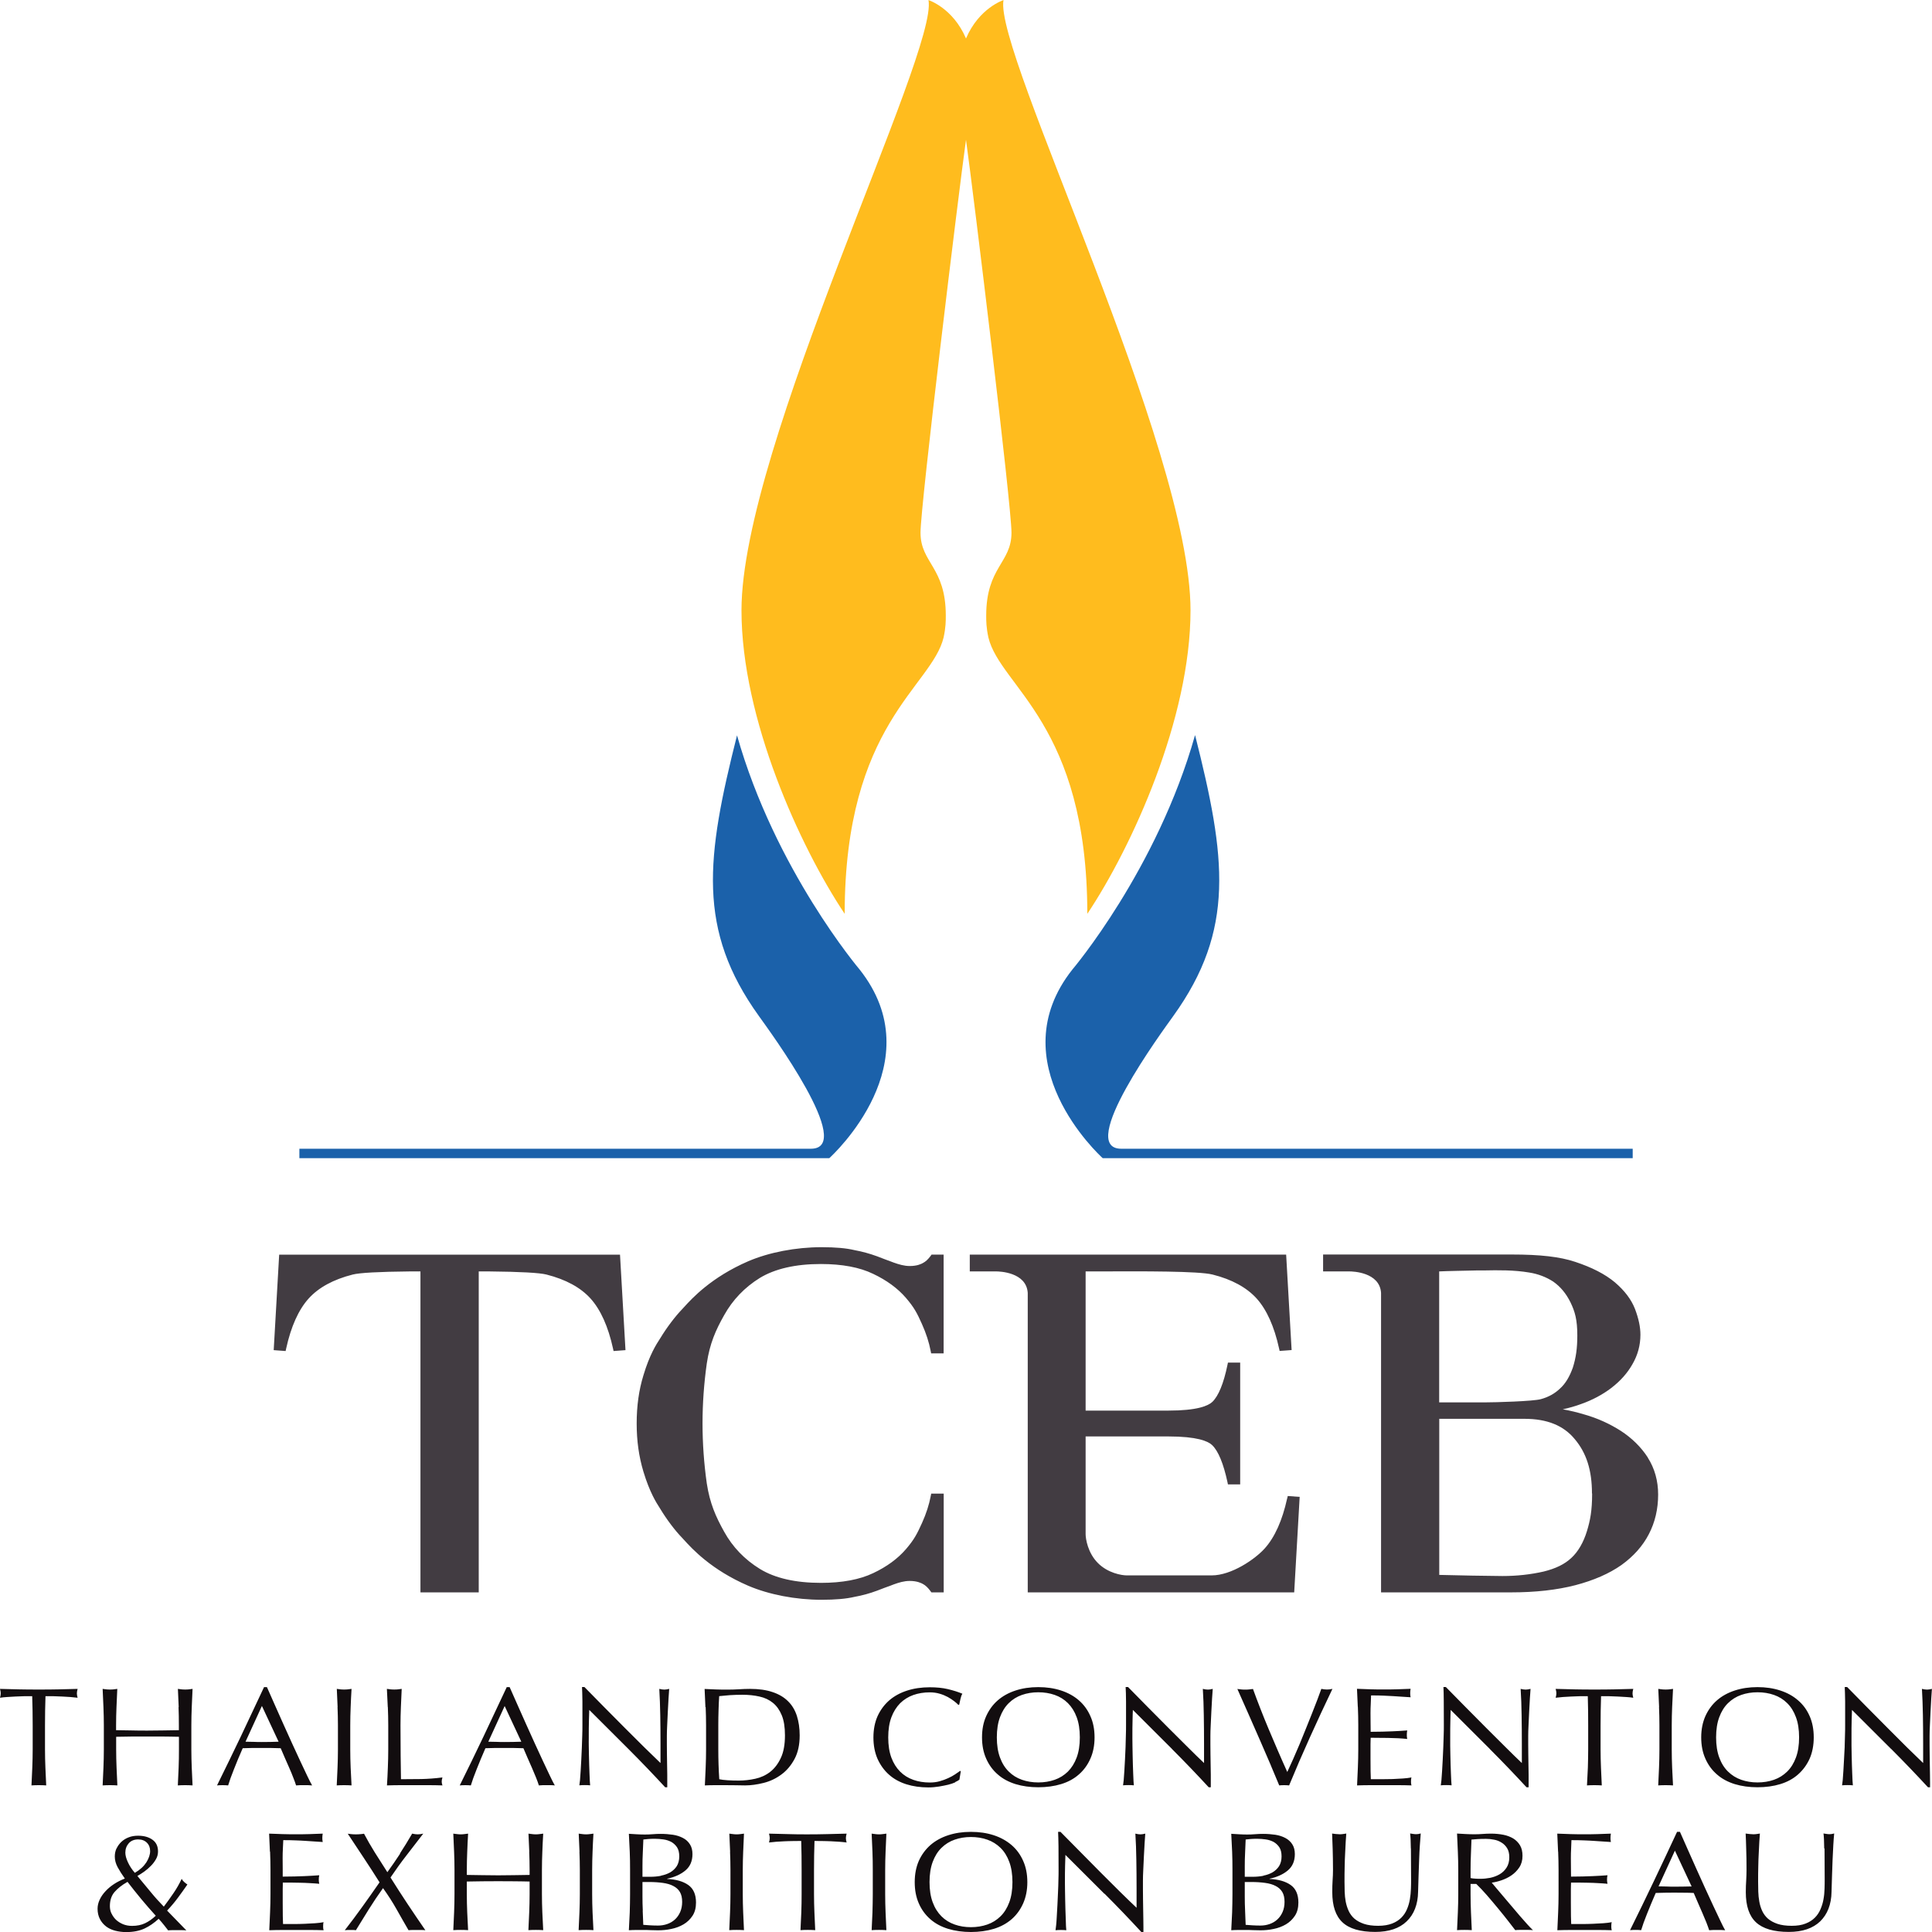
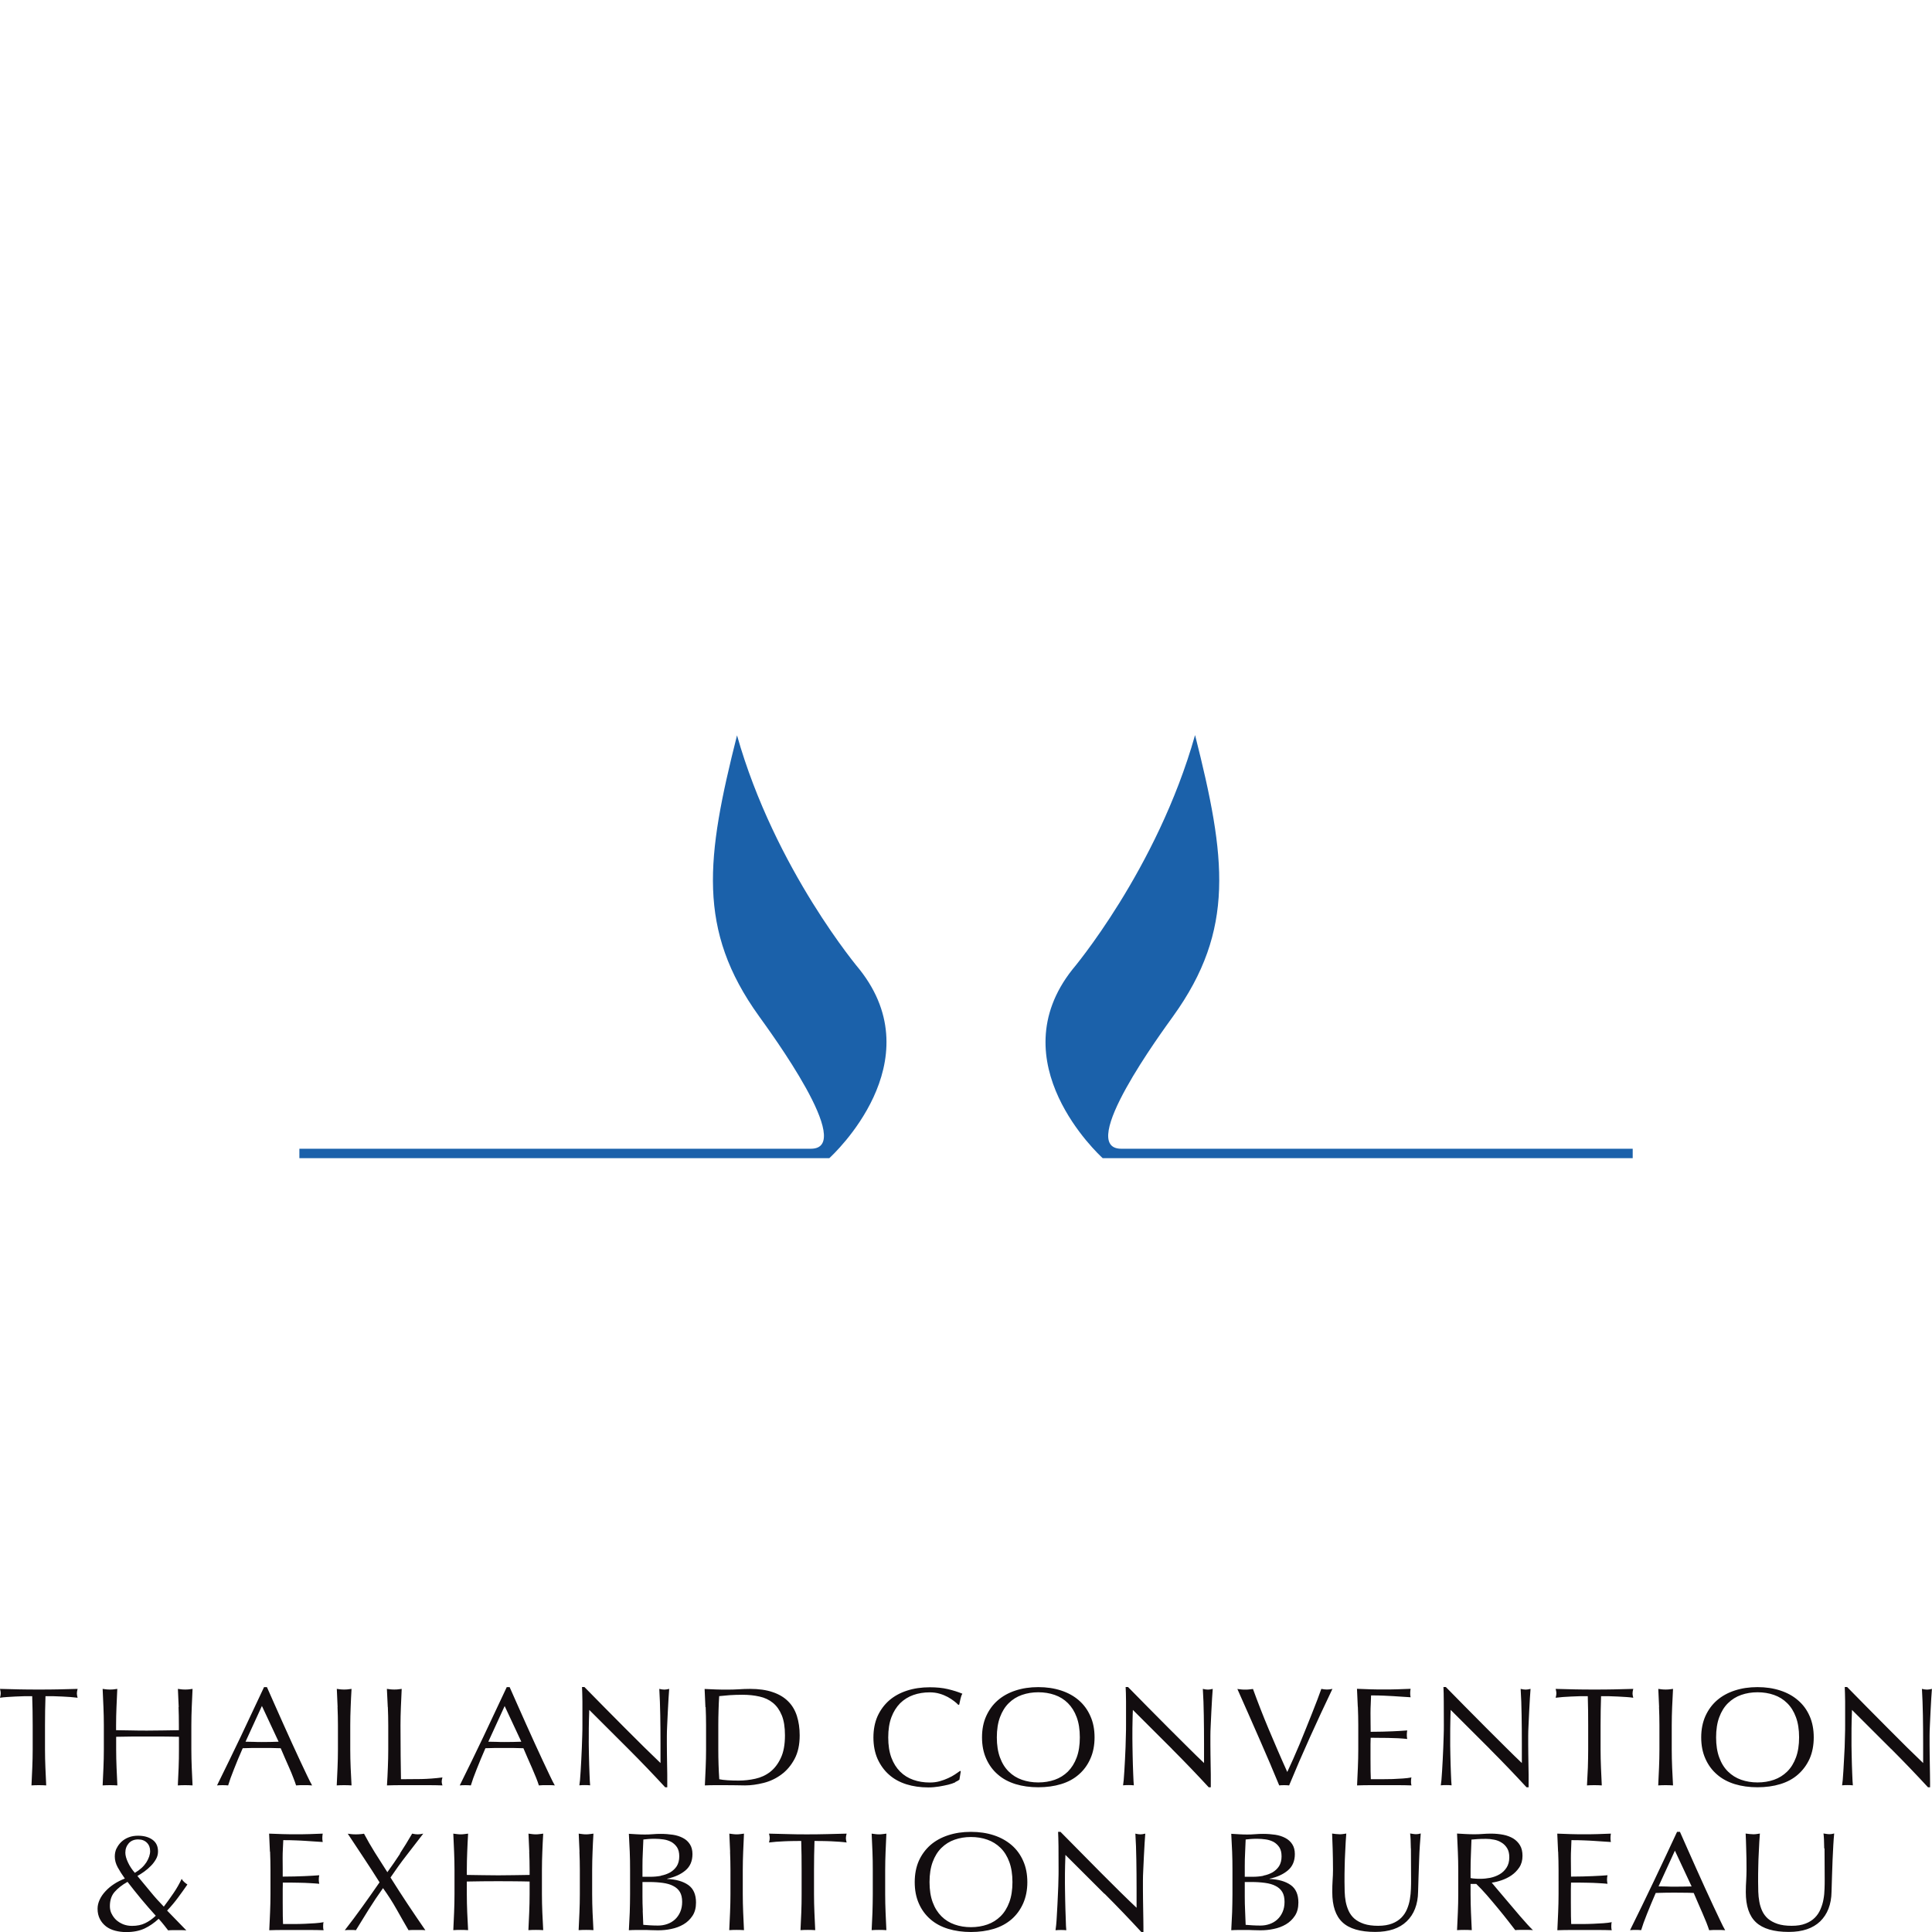
<svg xmlns="http://www.w3.org/2000/svg" id="b" width="240" height="240" viewBox="0 0 240 240">
  <defs>
    <style>.d{fill:#423c42;}.e{fill:#120d0f;}.f{fill:#1b61aa;}.g{fill:#ffbc1e;}</style>
  </defs>
  <g id="c">
    <path class="e" d="M3.99,210.71c-.32,0-.66,0-1.02,0-.35.01-.71.02-1.06.04-.35.02-.69.04-1.03.06-.33.02-.62.05-.88.09.06-.21.09-.4.09-.56,0-.13-.03-.31-.09-.54.82.02,1.62.04,2.41.06.78.02,1.59.02,2.41.02s1.62,0,2.41-.02c.78-.02,1.58-.04,2.41-.06-.06.23-.09.42-.09.56s.03.33.09.54c-.26-.03-.56-.06-.89-.09-.33-.02-.67-.04-1.02-.06-.36-.02-.71-.03-1.06-.04-.36,0-.69,0-1.02,0-.04,1.2-.06,2.4-.06,3.61v3c0,.77.02,1.52.05,2.27.03.74.06,1.48.1,2.2-.28-.02-.59-.03-.92-.03s-.63.01-.91.03c.04-.72.07-1.45.1-2.2.03-.74.05-1.5.05-2.27v-3c0-1.21-.02-2.41-.06-3.61M22.18,212.06c.03.74.04,1.49.04,2.26v.61c-.67.01-1.32.02-1.95.03-.63.01-1.28.02-1.95.02s-1.33,0-1.95-.02c-.63-.01-1.28-.02-1.95-.03v-.61c0-.77.02-1.52.05-2.26.03-.74.06-1.49.1-2.26-.16.02-.32.04-.46.06s-.3.02-.45.02-.3,0-.45-.02c-.15-.02-.3-.04-.46-.06.04.77.07,1.52.1,2.26.03.74.05,1.49.05,2.26v3c0,.77-.02,1.52-.05,2.27-.03.74-.06,1.48-.1,2.2.29-.02.59-.03.91-.03s.63.01.92.03c-.04-.72-.07-1.46-.1-2.2-.03-.75-.05-1.5-.05-2.27v-1.57c.67-.01,1.33-.02,1.95-.03.62,0,1.28,0,1.95,0s1.32,0,1.95,0c.63,0,1.28.02,1.95.03v1.57c0,.77-.01,1.52-.04,2.27-.03.74-.06,1.48-.1,2.2.28-.02.59-.03.91-.03s.63.01.92.03c-.04-.72-.07-1.46-.1-2.2-.03-.75-.05-1.5-.05-2.27v-3c0-.77.02-1.52.05-2.26.03-.74.06-1.49.1-2.26-.16.02-.32.04-.46.06-.15.02-.3.02-.45.02s-.3,0-.45-.02c-.15-.02-.31-.04-.46-.06.04.77.07,1.52.1,2.26M38.77,221.79c-.16-.28-.37-.69-.62-1.22-.25-.53-.54-1.14-.86-1.82-.32-.68-.65-1.42-1.02-2.21-.36-.79-.72-1.59-1.08-2.39-.36-.8-.72-1.6-1.06-2.38-.35-.79-.67-1.51-.97-2.19h-.36c-.97,2.08-1.94,4.13-2.89,6.14-.96,2.01-1.95,4.04-2.95,6.07.21-.02.44-.03.69-.03s.48.01.69.03c.16-.54.4-1.21.73-2.03.32-.82.68-1.69,1.08-2.59.38-.01.76-.02,1.14-.03.37,0,.75,0,1.14,0,.41,0,.82,0,1.23,0,.41.01.81.02,1.21.03.16.38.34.79.52,1.21.19.42.37.84.55,1.25.18.41.35.81.49,1.19.15.38.27.7.35.97.18-.02.34-.03.49-.03h.99c.15,0,.32.01.49.03M32.54,211.93l2.07,4.43c-.35.01-.69.02-1.04.03-.35,0-.7.01-1.05.01-.32,0-.66,0-1.01-.02-.35-.01-.68-.02-1.01-.02l2.03-4.43ZM41.93,212.06c.03.74.05,1.49.05,2.26v3c0,.77-.02,1.52-.05,2.27-.03.74-.06,1.48-.1,2.2.28-.02.59-.03.92-.03s.63.01.92.03c-.04-.72-.07-1.46-.11-2.2-.03-.75-.05-1.5-.05-2.27v-3c0-.77.02-1.52.05-2.26.03-.74.06-1.49.11-2.26-.16.02-.32.04-.47.06s-.3.02-.45.02-.3,0-.45-.02c-.15-.02-.31-.04-.46-.06.04.77.07,1.52.1,2.26M48.18,212.06c.03.74.05,1.49.05,2.26v3c0,.77-.02,1.52-.05,2.27-.03.74-.06,1.48-.11,2.2.6-.02,1.17-.03,1.73-.03h3.44c.57,0,1.14.01,1.72.03-.06-.19-.09-.35-.09-.47,0-.14.03-.31.09-.52-.93.12-1.8.18-2.61.2-.81.01-1.65.02-2.54.02-.01-.85-.03-1.81-.04-2.89-.01-1.07-.02-2.35-.02-3.81,0-.77.02-1.52.05-2.26.03-.74.06-1.49.1-2.26-.16.02-.32.04-.47.06-.15.02-.3.02-.45.02s-.29,0-.45-.02c-.15-.02-.31-.04-.47-.06.04.77.07,1.52.11,2.26M68.92,221.79c-.16-.28-.37-.69-.62-1.22-.26-.53-.54-1.14-.86-1.82-.32-.68-.65-1.42-1.02-2.21-.36-.79-.72-1.59-1.08-2.39s-.72-1.6-1.06-2.38c-.35-.79-.67-1.51-.97-2.19h-.36c-.97,2.08-1.94,4.13-2.89,6.14-.96,2.01-1.94,4.04-2.95,6.07.21-.02.44-.03.69-.03s.48.01.69.03c.16-.54.4-1.21.73-2.03.33-.82.68-1.69,1.08-2.59.38-.01.76-.02,1.14-.03.37,0,.75,0,1.14,0,.41,0,.82,0,1.23,0,.41.01.81.02,1.21.03.16.38.34.79.52,1.21.19.42.37.84.55,1.25.18.41.35.81.5,1.19.15.38.27.7.35.97.18-.02.34-.03.49-.03h.99c.16,0,.32.01.49.03M62.69,211.93l2.07,4.43c-.35.01-.69.02-1.04.03-.35,0-.7.01-1.04.01-.33,0-.66,0-1.01-.02-.35-.01-.68-.02-1.01-.02l2.03-4.43ZM78.06,217.26c1.62,1.62,3.14,3.21,4.57,4.76h.26v-.58c0-.28,0-.61,0-.99s-.01-.79-.02-1.22c0-.44-.01-.87-.02-1.3,0-.43-.01-.84-.01-1.24v-1.05c0-.34.01-.78.04-1.34.02-.56.05-1.12.08-1.71.03-.58.06-1.13.09-1.64.03-.51.06-.89.08-1.15-.25.06-.45.09-.6.09-.18,0-.39-.03-.63-.09.06,1.02.1,2.11.12,3.27.02,1.16.03,2.35.03,3.57v2.37c-.57-.54-1.24-1.19-2.01-1.95-.77-.76-1.58-1.57-2.43-2.42-.85-.86-1.71-1.72-2.58-2.6-.86-.88-1.67-1.7-2.43-2.47h-.3c.02.4.04,1,.05,1.8,0,.8,0,1.76,0,2.88,0,.39,0,.82-.02,1.31-.01.49-.03.99-.05,1.5-.02.51-.04,1.02-.07,1.53-.03.51-.06.99-.08,1.42-.03.44-.05.81-.08,1.12-.03.31-.06.53-.08.65.21-.02.44-.03.69-.03.24,0,.45.01.65.03-.01-.09-.02-.27-.04-.53-.01-.26-.02-.57-.04-.91-.01-.35-.02-.73-.04-1.13-.01-.41-.02-.81-.03-1.21,0-.4-.01-.78-.02-1.13s0-.66,0-.91c0-.94,0-1.69.02-2.24.01-.55.03-.98.04-1.31,1.62,1.61,3.24,3.22,4.85,4.84M87.66,212.06c.03.74.05,1.49.05,2.26v3c0,.77-.02,1.52-.05,2.27-.03.75-.06,1.48-.1,2.2.42-.02.84-.03,1.25-.03h1.25c.42,0,.84,0,1.25.01.41.01.83.02,1.25.02.73,0,1.5-.11,2.3-.31.8-.2,1.54-.55,2.2-1.04.67-.49,1.21-1.13,1.64-1.93.43-.8.64-1.78.64-2.94,0-.89-.12-1.7-.35-2.42-.23-.71-.59-1.32-1.09-1.81-.5-.5-1.14-.88-1.92-1.14-.78-.27-1.72-.4-2.81-.4-.47,0-.94.02-1.41.05-.46.03-.94.04-1.41.04s-.94,0-1.41-.02c-.46-.02-.94-.04-1.41-.06.04.77.07,1.52.1,2.26M89.35,221.02c-.08-1.21-.12-2.44-.12-3.7v-3c0-.63.01-1.25.03-1.86.02-.61.04-1.2.08-1.76.38-.04.82-.08,1.3-.12.48-.03,1.01-.05,1.57-.05.77,0,1.48.07,2.13.22.65.14,1.2.4,1.67.78s.83.89,1.1,1.54c.27.65.4,1.48.4,2.5,0,1.15-.17,2.09-.52,2.82-.34.73-.78,1.3-1.32,1.72-.54.42-1.16.7-1.84.85-.68.15-1.37.23-2.05.23-.47,0-.94-.01-1.38-.04-.45-.03-.8-.07-1.06-.13M118.65,221.38c.24-.11.42-.21.53-.3l.17-1.03-.07-.07c-.18.13-.39.27-.64.44-.26.17-.54.33-.86.47-.32.15-.66.27-1.04.38s-.79.16-1.24.16c-.74,0-1.42-.11-2.04-.33-.63-.22-1.18-.56-1.64-1.02-.46-.46-.83-1.04-1.09-1.74-.26-.7-.39-1.54-.39-2.51s.13-1.8.39-2.5c.26-.7.63-1.28,1.09-1.75.47-.46,1.02-.8,1.64-1.02s1.31-.33,2.04-.33c.45,0,.86.06,1.23.17.38.11.71.25,1.01.41.3.17.56.34.78.51.23.17.4.33.53.47l.11-.04c.04-.18.09-.42.15-.69.06-.28.14-.5.24-.66-.52-.22-1.13-.41-1.8-.57s-1.43-.23-2.25-.23c-1.03,0-1.98.14-2.84.42-.86.28-1.6.69-2.21,1.22-.61.54-1.09,1.19-1.44,1.96-.34.77-.51,1.66-.51,2.64s.17,1.87.51,2.65c.35.77.82,1.43,1.42,1.96.6.54,1.32.93,2.16,1.2.83.26,1.74.39,2.73.39.46,0,.9-.04,1.33-.11.42-.07.81-.15,1.15-.23.34-.08.63-.19.88-.3M122.51,213.18c-.35.77-.52,1.65-.52,2.64s.17,1.87.52,2.65c.34.77.82,1.43,1.44,1.96.61.54,1.35.93,2.21,1.2.86.26,1.8.39,2.82.39s1.98-.13,2.83-.39c.86-.26,1.6-.66,2.21-1.2.62-.54,1.09-1.19,1.43-1.96.35-.78.52-1.66.52-2.65s-.17-1.87-.52-2.64c-.34-.78-.82-1.43-1.43-1.96s-1.35-.94-2.21-1.22c-.86-.28-1.8-.42-2.83-.42s-1.96.14-2.82.42c-.86.28-1.6.69-2.21,1.22-.62.54-1.09,1.19-1.44,1.96M133.75,213.32c.26.7.39,1.53.39,2.5s-.13,1.8-.39,2.5c-.26.7-.63,1.29-1.09,1.75-.47.46-1.01.8-1.64,1.02-.63.22-1.31.33-2.04.33s-1.4-.11-2.03-.33c-.63-.22-1.18-.56-1.64-1.02-.47-.46-.83-1.04-1.09-1.75-.26-.7-.39-1.54-.39-2.5s.13-1.8.39-2.5c.26-.7.62-1.29,1.09-1.75.46-.46,1.01-.8,1.64-1.02.63-.22,1.31-.33,2.03-.33s1.41.11,2.04.33c.63.22,1.18.56,1.64,1.02.46.46.83,1.04,1.09,1.75M145.58,217.26c1.62,1.62,3.14,3.21,4.57,4.76h.26v-.58c0-.28,0-.61,0-.99,0-.38-.01-.79-.02-1.22s-.01-.87-.02-1.3c0-.43-.01-.84-.01-1.24v-1.05c0-.34.01-.78.04-1.34.02-.56.05-1.12.08-1.71.03-.58.06-1.13.09-1.64.03-.51.06-.89.08-1.15-.25.06-.44.09-.59.09-.18,0-.39-.03-.64-.09.06,1.02.11,2.11.12,3.27.02,1.16.03,2.35.03,3.57v2.37c-.57-.54-1.24-1.19-2-1.95-.77-.76-1.58-1.57-2.43-2.42-.85-.86-1.71-1.72-2.58-2.6-.86-.88-1.67-1.7-2.43-2.47h-.3c.03.4.04,1,.05,1.8,0,.8,0,1.76,0,2.88,0,.39,0,.82-.02,1.31-.01.49-.03.99-.04,1.5-.02.51-.04,1.02-.07,1.53-.03.51-.06.99-.08,1.42-.03.44-.05.81-.08,1.12-.03.31-.06.53-.08.65.21-.02.44-.03.69-.03s.45.01.65.03c-.01-.09-.03-.27-.04-.53-.01-.26-.03-.57-.04-.91-.01-.35-.02-.73-.04-1.13-.01-.41-.02-.81-.03-1.21,0-.4-.01-.78-.02-1.13,0-.36-.01-.66-.01-.91,0-.94,0-1.69.02-2.24.01-.55.02-.98.04-1.31,1.62,1.61,3.23,3.22,4.85,4.84M157.87,219.31c.41.97.76,1.79,1.04,2.48.16-.02.37-.03.62-.03.21,0,.42.01.61.03.82-1.99,1.68-3.98,2.58-5.97.9-1.99,1.83-4,2.8-6.02-.27.06-.5.08-.69.08s-.42-.03-.69-.08c-.14.38-.31.84-.5,1.36-.2.52-.42,1.09-.66,1.69-.24.61-.49,1.24-.76,1.9-.26.66-.53,1.3-.79,1.94-.27.64-.53,1.25-.79,1.83-.26.59-.51,1.12-.73,1.6-.4-.88-.79-1.77-1.18-2.67-.38-.89-.76-1.78-1.13-2.65-.37-.87-.71-1.73-1.04-2.57-.33-.84-.63-1.65-.91-2.42-.18.02-.34.04-.5.06-.17.02-.32.02-.47.02s-.3,0-.46-.02c-.16-.02-.33-.04-.51-.06.45,1,.92,2.06,1.41,3.18.49,1.12.97,2.21,1.44,3.28.47,1.07.9,2.09,1.32,3.05M168.68,212.04c.03.75.05,1.5.05,2.27v3c0,.77-.02,1.52-.05,2.26-.03.74-.06,1.48-.1,2.22.57-.02,1.14-.03,1.7-.03h3.39c.55,0,1.11.01,1.67.03-.04-.12-.06-.27-.06-.45,0-.08,0-.17.01-.27,0-.1.02-.19.05-.27-.3.06-.65.1-1.06.13-.4.03-.83.05-1.29.07-.45.01-.92.02-1.39.02h-1.31c-.01-.22-.02-.55-.03-.98,0-.43-.01-.98-.01-1.64v-1.73c0-.19,0-.34.01-.46,0-.12.01-.23.01-.34.22,0,.52,0,.91.01.38,0,.78.01,1.21.01.43.01.86.02,1.29.04.43.03.81.05,1.13.09-.04-.17-.05-.35-.05-.52,0-.19.02-.37.05-.54-.27.02-.56.04-.87.06-.3.02-.64.03-1,.05-.36.02-.76.03-1.2.04-.43.01-.93.02-1.47.02,0-.22,0-.55-.01-.98s-.01-.87-.01-1.33c0-.43.01-.81.03-1.15.02-.34.03-.69.04-1.06.61,0,1.13.01,1.57.03.44.02.84.04,1.2.06.37.03.72.05,1.05.07s.69.05,1.09.07c-.04-.17-.05-.35-.05-.52s.02-.35.05-.53c-.56.02-1.11.04-1.66.06-.55.02-1.1.02-1.66.02s-1.12,0-1.67-.02-1.11-.04-1.67-.06c.04.74.07,1.49.1,2.23M185.06,217.26c1.62,1.62,3.14,3.21,4.57,4.76h.26v-.58c0-.28,0-.61,0-.99,0-.38-.01-.79-.02-1.22s-.01-.87-.02-1.3c-.01-.43-.01-.84-.01-1.24v-1.05c0-.34.01-.78.04-1.34.02-.56.05-1.12.08-1.71.03-.58.06-1.13.09-1.64.03-.51.06-.89.08-1.15-.25.06-.45.09-.6.09-.17,0-.39-.03-.63-.09.06,1.02.11,2.11.12,3.27.02,1.16.03,2.35.03,3.57v2.37c-.57-.54-1.24-1.19-2-1.95-.77-.76-1.58-1.57-2.43-2.42-.85-.86-1.71-1.72-2.58-2.6-.86-.88-1.68-1.7-2.43-2.47h-.3c.02.4.04,1,.04,1.8,0,.8.01,1.76.01,2.88,0,.39,0,.82-.02,1.31-.01.49-.03.99-.05,1.5-.02.51-.04,1.02-.07,1.53-.03.51-.06.99-.08,1.42-.03.44-.05.81-.08,1.12-.03.31-.06.53-.08.65.21-.02.44-.03.69-.03.23,0,.45.01.65.03-.01-.09-.03-.27-.04-.53-.01-.26-.03-.57-.04-.91-.01-.35-.03-.73-.04-1.13-.01-.41-.02-.81-.03-1.21,0-.4-.01-.78-.02-1.13,0-.36,0-.66,0-.91,0-.94,0-1.69.02-2.24.01-.55.02-.98.04-1.31,1.62,1.61,3.23,3.22,4.85,4.84M197.24,210.71c.04,1.2.05,2.4.05,3.61v3c0,.77-.02,1.52-.04,2.27-.03.74-.07,1.48-.11,2.2.29-.02.59-.03.92-.03s.63.01.92.03c-.04-.72-.07-1.45-.1-2.2-.03-.74-.05-1.5-.05-2.27v-3c0-1.21.02-2.41.06-3.61.32,0,.66,0,1.02,0,.35.01.71.02,1.06.04.36.02.7.04,1.03.06.33.02.62.05.89.09-.06-.21-.09-.39-.09-.54s.03-.33.09-.56c-.82.02-1.62.04-2.41.06-.79.02-1.59.02-2.41.02s-1.62,0-2.41-.02c-.78-.02-1.59-.04-2.41-.06.06.23.09.42.09.54,0,.16-.03.35-.09.56.26-.03.56-.06.89-.09.33-.02.67-.04,1.03-.06.36-.02.71-.03,1.06-.04.35,0,.69,0,1.02,0M206.09,212.06c.03.74.05,1.49.05,2.26v3c0,.77-.02,1.52-.05,2.27-.03.74-.06,1.48-.1,2.2.28-.02.59-.03.92-.03s.63.01.92.03c-.04-.72-.07-1.46-.11-2.2-.03-.75-.05-1.5-.05-2.27v-3c0-.77.02-1.52.05-2.26.03-.74.07-1.49.11-2.26-.16.02-.32.04-.47.06-.15.02-.3.02-.45.02s-.3,0-.45-.02c-.15-.02-.3-.04-.46-.06.04.77.07,1.52.1,2.26M211.85,213.18c-.34.77-.52,1.65-.52,2.64s.17,1.87.52,2.65c.34.77.82,1.43,1.44,1.96.61.54,1.35.93,2.21,1.2.86.26,1.79.39,2.82.39s1.98-.13,2.83-.39c.86-.26,1.6-.66,2.21-1.2.61-.54,1.09-1.19,1.44-1.96.34-.78.51-1.66.51-2.65s-.17-1.87-.51-2.64c-.34-.78-.82-1.43-1.44-1.96-.62-.54-1.35-.94-2.21-1.22-.86-.28-1.8-.42-2.83-.42s-1.96.14-2.82.42c-.86.28-1.6.69-2.21,1.22-.62.54-1.09,1.19-1.44,1.96M223.1,213.32c.26.7.39,1.53.39,2.5s-.13,1.8-.39,2.5c-.26.7-.62,1.29-1.09,1.75-.47.46-1.01.8-1.64,1.02-.63.22-1.31.33-2.04.33s-1.4-.11-2.03-.33c-.63-.22-1.17-.56-1.64-1.02-.47-.46-.83-1.04-1.09-1.75-.26-.7-.39-1.54-.39-2.5s.13-1.8.39-2.5c.26-.7.62-1.29,1.09-1.75.47-.46,1.01-.8,1.64-1.02.63-.22,1.3-.33,2.03-.33s1.41.11,2.04.33c.63.22,1.18.56,1.64,1.02.47.46.83,1.04,1.09,1.75M234.93,217.26c1.62,1.62,3.14,3.21,4.57,4.76h.26v-.58c0-.28,0-.61-.01-.99s-.01-.79-.02-1.22c0-.44-.01-.87-.02-1.3,0-.43-.01-.84-.01-1.24v-1.05c0-.34.01-.78.04-1.34.02-.56.05-1.12.08-1.71.03-.58.06-1.13.09-1.64.03-.51.06-.89.08-1.15-.25.06-.45.09-.6.09-.18,0-.39-.03-.64-.09.06,1.02.1,2.11.12,3.27.02,1.16.03,2.35.03,3.57v2.37c-.57-.54-1.24-1.19-2.01-1.95-.77-.76-1.58-1.57-2.42-2.42-.85-.86-1.71-1.72-2.58-2.6-.86-.88-1.67-1.7-2.43-2.47h-.3c.02.4.04,1,.05,1.8,0,.8,0,1.76,0,2.88,0,.39,0,.82-.02,1.31-.01.49-.03.99-.04,1.5-.02.51-.05,1.02-.08,1.53-.03.51-.06.99-.08,1.42-.03.44-.05.81-.08,1.12-.03.31-.06.53-.08.65.21-.02.44-.03.69-.03.23,0,.45.01.65.03-.01-.09-.02-.27-.04-.53-.01-.26-.02-.57-.04-.91-.01-.35-.02-.73-.04-1.13-.01-.41-.02-.81-.03-1.21,0-.4-.01-.78-.02-1.13,0-.36,0-.66,0-.91,0-.94,0-1.69.02-2.24.01-.55.03-.98.04-1.31,1.62,1.61,3.23,3.22,4.85,4.84M14.48,229.6c-.15.32-.22.66-.22,1.03,0,.44.12.89.36,1.33s.54.91.89,1.4c-.48.19-.93.41-1.34.68s-.77.57-1.07.9c-.31.33-.55.68-.72,1.05-.17.37-.26.74-.26,1.12,0,.49.1.91.29,1.28.19.37.45.67.77.92.32.24.7.42,1.13.53.43.11.89.17,1.37.17.88,0,1.64-.15,2.27-.44.63-.3,1.21-.7,1.76-1.21.27.3.52.59.72.85.21.26.36.46.46.59.18-.02.35-.03.53-.03h1.13c.2,0,.4.01.6.03l-2.39-2.46c.53-.56.98-1.1,1.36-1.62.39-.52.77-1.06,1.16-1.62-.14-.09-.27-.2-.4-.31-.13-.11-.23-.24-.31-.39-.3.63-.63,1.21-1,1.75-.37.54-.77,1.11-1.22,1.7-.56-.57-1.11-1.18-1.64-1.83-.53-.65-1.08-1.31-1.64-1.98.27-.15.56-.34.86-.55.3-.22.57-.45.83-.72.26-.26.46-.54.63-.84s.24-.62.24-.94c0-.64-.23-1.13-.7-1.46-.46-.33-1.06-.49-1.78-.49-.42,0-.81.06-1.16.2-.35.13-.65.32-.91.56-.25.24-.45.51-.6.83M13.85,237.71c-.14-.3-.2-.6-.2-.92,0-.72.19-1.31.58-1.76.39-.45.92-.87,1.61-1.26.56.73,1.13,1.44,1.7,2.13.57.68,1.17,1.38,1.81,2.08-.44.41-.88.72-1.33.93-.45.22-.99.33-1.62.33-.4,0-.77-.07-1.1-.2-.34-.14-.62-.32-.87-.54-.24-.23-.43-.49-.57-.79M18.25,228.91c.27.27.4.62.4,1.04s-.16.91-.47,1.4c-.32.49-.79.93-1.43,1.3-.35-.4-.63-.82-.85-1.29-.22-.47-.33-.87-.33-1.22,0-.46.15-.85.43-1.17.28-.31.67-.47,1.16-.47.46,0,.82.14,1.09.41M33.55,230.02c.03.75.05,1.5.05,2.27v3c0,.77-.02,1.52-.05,2.26-.03.74-.06,1.48-.1,2.23.57-.02,1.14-.03,1.69-.03h3.39c.55,0,1.11.01,1.67.03-.04-.12-.06-.27-.06-.46,0-.08,0-.17.01-.27,0-.1.02-.19.05-.27-.3.06-.65.1-1.05.13-.41.03-.83.05-1.29.07-.45.02-.92.03-1.39.03h-1.31c-.01-.22-.02-.55-.03-.98,0-.43-.01-.98-.01-1.64v-1.73c0-.19,0-.34.01-.46,0-.12,0-.23,0-.34.23,0,.53,0,.91,0,.38,0,.78.01,1.21.02.42.01.86.02,1.28.05.43.02.81.05,1.13.08-.04-.18-.06-.35-.06-.52,0-.19.02-.37.06-.54-.28.02-.56.04-.87.06-.31.02-.64.03-1,.05-.36.02-.76.03-1.19.04-.44.01-.93.02-1.48.02,0-.22,0-.55,0-.98,0-.43-.01-.87-.01-1.33,0-.43.01-.81.03-1.15.02-.34.03-.69.05-1.07.61,0,1.13.01,1.57.03.43.01.83.04,1.2.06.37.03.72.05,1.04.07.33.02.69.05,1.09.07-.04-.18-.05-.35-.05-.52s.02-.35.05-.52c-.56.02-1.11.04-1.66.06-.55.02-1.1.02-1.66.02s-1.12,0-1.67-.02-1.11-.04-1.67-.06c.04.74.07,1.49.1,2.23M49.71,230.26c-.49.75-1.02,1.52-1.59,2.31-.57-.88-1.09-1.71-1.57-2.47-.47-.76-.92-1.53-1.33-2.31-.17.03-.34.05-.51.06-.16.02-.33.02-.5.02s-.34,0-.5-.02c-.16-.02-.33-.04-.51-.06.68,1.03,1.35,2.03,2,3.02.65.99,1.31,1.99,1.95,3.02-.71,1.03-1.42,2.03-2.13,3.02-.71.99-1.44,1.97-2.19,2.93.13-.02.25-.03.36-.03h.65c.12,0,.24.01.37.03.52-.85,1.06-1.71,1.6-2.59.55-.88,1.14-1.76,1.77-2.64.63.88,1.2,1.76,1.69,2.64.49.88.99,1.74,1.48,2.59.17-.02.35-.03.52-.03h1.05c.17,0,.35.01.52.03-.74-1.07-1.47-2.15-2.19-3.23-.72-1.08-1.43-2.19-2.14-3.32.64-.94,1.29-1.86,1.98-2.74.68-.88,1.38-1.78,2.09-2.71-.27.06-.5.09-.69.09s-.42-.03-.69-.09c-.52.9-1.03,1.72-1.52,2.47M65.74,230.04c.03.74.05,1.49.05,2.26v.61c-.67.01-1.32.02-1.95.03-.63.01-1.28.02-1.95.02s-1.32-.01-1.95-.02c-.62-.01-1.27-.02-1.95-.03v-.61c0-.77.02-1.52.05-2.26.03-.74.06-1.49.11-2.26-.16.02-.32.04-.47.06s-.3.03-.45.03-.3-.01-.45-.03-.31-.04-.47-.06c.04.77.07,1.52.1,2.26.03.74.05,1.49.05,2.26v3c0,.77-.02,1.52-.05,2.27-.03.74-.06,1.48-.1,2.2.29-.02.59-.03.92-.03s.63.01.92.03c-.04-.72-.07-1.46-.11-2.2-.03-.75-.05-1.5-.05-2.27v-1.57c.67-.01,1.33-.02,1.95-.03.63,0,1.28-.01,1.95-.01s1.32,0,1.95.01c.63,0,1.27.02,1.95.03v1.57c0,.77-.02,1.52-.05,2.27-.03.74-.06,1.48-.1,2.2.28-.02.59-.03.92-.03s.63.01.92.03c-.04-.72-.07-1.46-.11-2.2-.03-.75-.05-1.5-.05-2.27v-3c0-.77.02-1.52.05-2.26.03-.74.06-1.49.11-2.26-.16.02-.32.04-.47.06s-.3.03-.45.03-.3-.01-.45-.03c-.15-.02-.3-.04-.46-.06.04.77.07,1.52.1,2.26M71.98,230.04c.03.74.05,1.49.05,2.26v3c0,.77-.02,1.52-.05,2.27-.03.74-.06,1.48-.1,2.2.28-.02.59-.03.92-.03s.63.01.92.03c-.04-.72-.07-1.46-.11-2.2-.03-.75-.05-1.5-.05-2.27v-3c0-.77.02-1.52.05-2.26.03-.74.06-1.49.11-2.26-.16.02-.32.04-.47.06s-.3.03-.45.03-.3-.01-.45-.03c-.15-.02-.3-.04-.46-.06.04.77.07,1.52.1,2.26M78.23,230.02c.03.75.04,1.5.04,2.27v3c0,.77-.02,1.52-.04,2.26-.03.74-.07,1.48-.11,2.23.3-.02.6-.03.9-.03h.91c.3,0,.6,0,.9.02.31.01.61.02.91.02.55,0,1.1-.05,1.65-.17.55-.11,1.06-.3,1.52-.57.46-.27.83-.63,1.12-1.07.29-.44.43-.99.43-1.64,0-1-.32-1.73-.96-2.18-.64-.45-1.51-.7-2.62-.75v-.03c.93-.2,1.69-.54,2.27-1.03.58-.49.87-1.16.87-2.03,0-.49-.11-.9-.32-1.22-.21-.33-.49-.59-.86-.78-.36-.19-.78-.33-1.25-.4-.47-.07-.98-.11-1.51-.11-.32,0-.65.01-.99.04-.34.03-.67.04-.99.04s-.65-.01-.99-.03-.67-.04-.99-.06c.04.74.07,1.49.11,2.23M82.11,233.02c-.43.08-.86.12-1.29.12h-1.01v-1.31c0-.56.01-1.11.04-1.66.02-.55.05-1.1.07-1.66.17-.02.37-.04.6-.06.22-.02.5-.03.82-.03.36,0,.72.03,1.08.08.36.05.68.16.97.31.28.16.52.38.71.66.19.29.28.67.28,1.14s-.11.89-.31,1.21c-.21.32-.48.57-.81.77-.34.19-.72.33-1.15.41M79.85,237.33c-.03-.58-.04-1.17-.04-1.76v-1.78h.84c.62,0,1.19.04,1.69.11.5.07.94.19,1.29.38.36.18.64.43.83.75.19.32.28.73.28,1.23,0,.46-.08.88-.24,1.25-.16.37-.38.68-.65.93-.27.25-.59.44-.96.57-.37.13-.75.19-1.15.19-.34,0-.66-.01-.99-.03-.33-.02-.6-.04-.84-.06-.02-.6-.05-1.18-.07-1.76M90.69,230.04c.03.74.05,1.49.05,2.26v3c0,.77-.02,1.52-.05,2.27-.03.74-.06,1.48-.1,2.2.28-.02.59-.03.91-.03s.63.01.92.03c-.04-.72-.07-1.46-.1-2.2-.03-.75-.05-1.5-.05-2.27v-3c0-.77.02-1.52.05-2.26.03-.74.06-1.49.1-2.26-.16.02-.32.04-.46.06s-.3.03-.45.03-.3-.01-.45-.03c-.15-.02-.31-.04-.46-.06.04.77.07,1.52.1,2.26M99.53,228.69c.04,1.2.05,2.4.05,3.61v3c0,.77-.01,1.52-.04,2.27-.03.74-.06,1.48-.1,2.2.28-.02.59-.03.91-.03s.63.01.92.03c-.04-.72-.07-1.45-.1-2.2-.03-.75-.05-1.5-.05-2.27v-3c0-1.21.02-2.41.06-3.61.32,0,.66,0,1.01.01.36,0,.71.02,1.06.03.36.02.7.04,1.03.06.33.03.62.05.89.09-.06-.21-.09-.39-.09-.54s.03-.33.09-.56c-.82.03-1.62.05-2.41.06-.78.02-1.58.03-2.41.03s-1.62,0-2.41-.03c-.78-.01-1.59-.03-2.41-.06.06.23.09.41.09.54,0,.16-.03.35-.09.56.26-.03.56-.06.89-.09.33-.02.67-.04,1.03-.06.35-.01.71-.03,1.06-.03.36,0,.69-.01,1.02-.01M108.38,230.04c.03.74.04,1.49.04,2.26v3c0,.77-.02,1.52-.04,2.27-.03.74-.06,1.48-.1,2.2.28-.02.59-.03.91-.03s.63.01.92.03c-.04-.72-.07-1.46-.1-2.2-.03-.75-.05-1.5-.05-2.27v-3c0-.77.02-1.52.05-2.26.03-.74.06-1.49.1-2.26-.16.02-.32.04-.47.06s-.3.03-.45.03-.3-.01-.45-.03c-.15-.02-.31-.04-.46-.06.04.77.07,1.52.1,2.26M114.14,231.16c-.34.78-.51,1.66-.51,2.65s.17,1.87.51,2.64c.34.78.82,1.43,1.44,1.97.62.54,1.36.93,2.21,1.19.86.26,1.8.39,2.82.39s1.98-.13,2.84-.39c.86-.26,1.59-.66,2.21-1.19.62-.54,1.09-1.19,1.44-1.97.34-.77.52-1.65.52-2.64s-.17-1.87-.52-2.65c-.34-.77-.82-1.43-1.44-1.96s-1.35-.94-2.21-1.22c-.86-.28-1.8-.42-2.84-.42s-1.96.14-2.82.42c-.86.28-1.6.69-2.21,1.22-.61.54-1.09,1.19-1.44,1.96M125.38,231.3c.26.7.39,1.54.39,2.5s-.13,1.8-.39,2.5c-.26.7-.62,1.29-1.09,1.75s-1.01.8-1.64,1.02-1.31.33-2.04.33-1.4-.11-2.02-.33c-.63-.22-1.18-.56-1.64-1.02s-.83-1.04-1.09-1.75c-.26-.7-.39-1.54-.39-2.5s.13-1.8.39-2.5c.26-.7.62-1.29,1.09-1.75.47-.46,1.01-.8,1.64-1.02.63-.22,1.3-.33,2.02-.33s1.42.11,2.04.33,1.17.56,1.64,1.02c.47.46.83,1.04,1.09,1.75M137.21,235.24c1.62,1.62,3.14,3.21,4.57,4.76h.26v-.58c0-.28,0-.61-.01-.99,0-.38-.01-.79-.02-1.22s-.01-.87-.02-1.3c0-.43-.01-.84-.01-1.24v-1.05c0-.34.01-.79.04-1.34.03-.56.05-1.13.08-1.71.03-.58.06-1.13.09-1.64.03-.51.06-.89.08-1.15-.25.06-.45.09-.6.09-.18,0-.39-.03-.63-.09.06,1.03.11,2.11.12,3.27.02,1.16.03,2.35.03,3.57v2.37c-.57-.54-1.24-1.18-2.01-1.94-.76-.76-1.57-1.57-2.43-2.42-.85-.86-1.71-1.72-2.57-2.6-.86-.88-1.68-1.7-2.44-2.47h-.3c.02.39.04,1,.05,1.8,0,.8.01,1.76.01,2.88,0,.38,0,.82-.02,1.31-.01.49-.02.99-.05,1.5-.02.51-.04,1.03-.07,1.54-.03.51-.06.99-.08,1.42-.02.44-.05.81-.08,1.12-.03.31-.06.53-.08.65.21-.02.44-.03.69-.03s.45.01.65.03c-.01-.09-.02-.27-.04-.53-.01-.26-.02-.57-.03-.91-.01-.35-.03-.73-.04-1.14-.01-.41-.02-.81-.03-1.2,0-.39-.01-.78-.02-1.13,0-.36-.01-.66-.01-.91,0-.94,0-1.69.02-2.23.01-.55.03-.99.04-1.31,1.62,1.61,3.24,3.22,4.85,4.84M153.06,230.02c.03.75.04,1.5.04,2.27v3c0,.77-.02,1.52-.04,2.26-.03.74-.07,1.48-.11,2.23.3-.02.6-.03.9-.03h.91c.3,0,.6,0,.9.02.31.01.61.02.91.02.55,0,1.1-.05,1.65-.17.55-.11,1.06-.3,1.52-.57.46-.27.83-.63,1.12-1.07.29-.44.43-.99.43-1.64,0-1-.32-1.73-.96-2.18-.64-.45-1.51-.7-2.62-.75v-.03c.93-.2,1.69-.54,2.27-1.03.58-.49.87-1.16.87-2.03,0-.49-.11-.9-.32-1.22-.21-.33-.5-.59-.86-.78-.36-.19-.78-.33-1.25-.4-.47-.07-.98-.11-1.51-.11-.33,0-.65.01-.99.04-.34.03-.67.04-.99.04s-.65-.01-.99-.03-.66-.04-.99-.06c.04.74.07,1.49.11,2.23M156.94,233.02c-.43.08-.86.12-1.3.12h-1.01v-1.31c0-.56.01-1.11.04-1.66.02-.55.05-1.1.07-1.66.17-.02.37-.04.6-.06.22-.02.5-.03.82-.03.36,0,.72.03,1.08.08.36.05.68.16.97.31.28.16.52.38.71.66.19.29.28.67.28,1.14s-.11.89-.31,1.21c-.21.32-.48.57-.81.77-.34.19-.72.33-1.15.41M154.67,237.33c-.03-.58-.04-1.17-.04-1.76v-1.78h.84c.62,0,1.19.04,1.69.11.51.07.94.19,1.3.38.36.18.64.43.83.75.19.32.28.73.28,1.23,0,.46-.08.88-.24,1.25-.16.37-.38.68-.65.93-.27.25-.59.44-.96.57-.37.13-.75.19-1.15.19-.34,0-.66-.01-.99-.03-.33-.02-.61-.04-.84-.06-.03-.6-.05-1.18-.07-1.76M175.27,229.63c.01.9.02,2.17.02,3.82,0,.36,0,.76-.02,1.19-.01.43-.06.86-.13,1.29-.07.43-.19.84-.36,1.24-.17.4-.4.75-.7,1.05-.3.3-.68.55-1.15.73s-1.04.28-1.73.28-1.28-.08-1.76-.24c-.47-.16-.86-.37-1.18-.64-.31-.27-.55-.6-.72-.96-.17-.37-.29-.75-.37-1.16-.07-.4-.12-.81-.13-1.24-.01-.42-.02-.83-.02-1.23,0-.65,0-1.28.02-1.89.01-.6.03-1.17.06-1.69.02-.52.05-1,.07-1.41.02-.41.05-.75.07-1-.14.02-.27.04-.4.06-.13.02-.26.03-.4.03-.15,0-.31-.01-.48-.03-.17-.02-.34-.04-.48-.06.02.52.05,1.16.07,1.92.02.76.04,1.62.04,2.6,0,.44-.02.88-.05,1.3-.03.43-.04.91-.04,1.46,0,1.71.42,2.96,1.27,3.75.84.79,2.2,1.19,4.07,1.19.84,0,1.59-.11,2.25-.33.65-.22,1.21-.55,1.65-.98.45-.43.8-.95,1.04-1.57.24-.62.37-1.32.38-2.1.01-.64.03-1.3.06-1.98.02-.68.05-1.34.07-1.99.02-.65.05-1.25.09-1.82.04-.57.07-1.05.11-1.46-.21.06-.4.09-.56.09-.13,0-.25-.01-.37-.03-.13-.02-.25-.04-.39-.06.05.34.08.95.09,1.85M181.1,230.04c.03.74.05,1.49.05,2.26v3c0,.77-.02,1.52-.05,2.27-.03.74-.06,1.48-.1,2.2.29-.02.59-.03.92-.03s.63.01.91.03c-.04-.72-.07-1.46-.1-2.2-.03-.74-.05-1.5-.05-2.27v-1.27h.71c.4.38.83.85,1.32,1.4.48.56.95,1.11,1.41,1.67.46.56.88,1.08,1.26,1.57.38.49.66.86.85,1.1.17-.02.35-.03.54-.03h1.1c.19,0,.37.01.56.03-.18-.16-.4-.4-.69-.71-.28-.32-.59-.66-.92-1.04-.32-.38-.65-.78-1.01-1.19-.35-.41-.68-.81-1.01-1.19-.32-.38-.62-.72-.88-1.04-.26-.32-.46-.56-.61-.73.36-.05.76-.14,1.2-.29.44-.15.86-.35,1.24-.61.38-.26.71-.59.98-.99.27-.41.4-.88.4-1.44,0-.53-.1-.96-.31-1.31-.21-.35-.49-.63-.84-.85-.36-.21-.77-.37-1.24-.46-.47-.09-.97-.14-1.49-.14-.36,0-.72.01-1.06.04-.35.03-.7.04-1.06.04s-.72-.01-1.07-.03c-.35-.02-.7-.04-1.06-.06.04.77.07,1.52.1,2.26M183.25,233.37c-.2-.01-.4-.03-.57-.07v-1c0-.63.01-1.25.04-1.88.03-.63.05-1.26.07-1.9.2-.02.44-.04.73-.06.28-.02.65-.03,1.08-.03.32,0,.65.03.99.1.34.06.65.18.93.36.29.17.52.41.7.7s.27.67.27,1.13c0,.52-.12.95-.35,1.3-.23.35-.52.62-.87.82-.35.2-.73.34-1.15.43-.41.08-.82.12-1.2.12-.25,0-.48,0-.68-.02M193.56,230.02c.03.75.05,1.5.05,2.27v3c0,.77-.02,1.52-.05,2.26-.03.74-.06,1.48-.1,2.23.57-.02,1.14-.03,1.7-.03h3.39c.55,0,1.11.01,1.67.03-.04-.12-.06-.27-.06-.46,0-.08,0-.17.01-.27,0-.1.02-.19.05-.27-.3.06-.65.1-1.05.13-.41.03-.83.05-1.29.07-.45.02-.92.03-1.39.03h-1.31c-.01-.22-.02-.55-.03-.98,0-.43-.01-.98-.01-1.64v-1.73c0-.19,0-.34.01-.46,0-.12.01-.23.01-.34.22,0,.53,0,.91,0,.38,0,.78.01,1.21.02.43.01.86.02,1.28.05.43.02.81.05,1.13.08-.04-.18-.06-.35-.06-.52,0-.19.02-.37.06-.54-.28.02-.56.04-.87.06-.3.02-.64.03-1,.05-.36.02-.76.03-1.19.04-.44.01-.93.02-1.47.02,0-.22,0-.55-.01-.98s-.01-.87-.01-1.33c0-.43.01-.81.03-1.15.02-.34.03-.69.04-1.07.61,0,1.13.01,1.57.03.43.01.83.04,1.2.06.37.03.72.05,1.04.07.33.02.69.05,1.09.07-.04-.18-.05-.35-.05-.52s.02-.35.05-.52c-.56.02-1.11.04-1.66.06-.55.02-1.1.02-1.66.02s-1.12,0-1.67-.02c-.56-.02-1.11-.04-1.67-.06.04.74.07,1.49.1,2.23M214.3,239.77c-.16-.28-.37-.68-.62-1.22-.26-.53-.54-1.14-.86-1.82-.32-.68-.66-1.42-1.02-2.21-.36-.79-.72-1.59-1.08-2.39-.36-.81-.72-1.6-1.06-2.38-.35-.79-.67-1.52-.97-2.19h-.36c-.97,2.08-1.93,4.13-2.89,6.14s-1.94,4.04-2.95,6.07c.21-.02.44-.03.69-.03s.48.01.69.03c.16-.54.4-1.21.73-2.03.33-.82.68-1.68,1.08-2.59.39-.01.77-.02,1.14-.03.37,0,.76-.01,1.14-.01.41,0,.82,0,1.23.01.41,0,.81.01,1.21.03.16.38.34.79.52,1.21.19.43.37.84.55,1.26.18.41.35.81.5,1.19.15.38.26.7.35.97.18-.02.34-.03.5-.03h.99c.15,0,.32.01.49.03M208.07,229.91l2.07,4.43c-.35.01-.7.02-1.05.02-.35,0-.69.01-1.05.01-.32,0-.65,0-1-.02-.35-.01-.68-.02-1.01-.02l2.03-4.43ZM226.65,229.63c.01.9.02,2.17.02,3.82,0,.36,0,.76-.02,1.19-.01.43-.05.86-.13,1.29-.07.43-.2.84-.37,1.24-.17.4-.4.75-.7,1.05-.3.3-.68.55-1.15.73-.47.19-1.04.28-1.73.28s-1.28-.08-1.76-.24c-.47-.16-.86-.37-1.18-.64-.31-.27-.55-.6-.72-.96-.17-.37-.29-.75-.36-1.16-.07-.4-.12-.81-.13-1.24-.01-.42-.02-.83-.02-1.23,0-.65,0-1.28.02-1.89.01-.6.03-1.17.06-1.69.02-.52.05-1,.07-1.41.02-.41.05-.75.07-1-.14.02-.27.04-.4.06s-.26.03-.4.03c-.15,0-.31-.01-.48-.03-.18-.02-.34-.04-.49-.06.03.52.05,1.16.07,1.92.03.76.04,1.62.04,2.6,0,.44-.02.88-.04,1.3-.03.43-.05.91-.05,1.46,0,1.71.42,2.96,1.27,3.75.85.79,2.2,1.19,4.07,1.19.85,0,1.6-.11,2.25-.33.65-.22,1.2-.55,1.65-.98.44-.43.79-.95,1.03-1.57.24-.62.37-1.32.38-2.1.01-.64.03-1.3.06-1.98.02-.68.05-1.34.07-1.99.03-.65.06-1.25.09-1.82.03-.57.07-1.05.11-1.46-.21.06-.4.09-.56.09-.13,0-.25-.01-.38-.03-.12-.02-.25-.04-.39-.06.05.34.08.95.09,1.85" />
-     <path class="d" d="M115.69,155.85h1.53v12.27h-1.55l-.06-.3c-.2-1.06-.56-2.18-1.08-3.34-.62-1.39-.98-2.07-1.99-3.25-1.03-1.2-2.41-2.2-4.08-2.99-1.67-.81-3.85-1.22-6.49-1.22-3.15,0-5.7.59-7.58,1.73-1.89,1.17-3.38,2.73-4.43,4.62-1.06,1.87-1.79,3.53-2.16,6-.35,2.48-.53,4.98-.53,7.45s.18,4.99.53,7.46c.38,2.47,1.11,4.12,2.16,6,1.05,1.9,2.54,3.45,4.44,4.62,1.88,1.15,4.43,1.73,7.58,1.73,2.64,0,4.82-.41,6.49-1.21,1.68-.79,3.05-1.79,4.08-2.99,1.01-1.18,1.36-1.86,1.99-3.25.52-1.15.88-2.28,1.08-3.34l.06-.3h1.55v12.27h-1.53l-.11-.15c-.33-.45-.62-.72-.94-.89-.21-.12-.74-.38-1.64-.38-.71,0-1.35.2-1.99.43l-.36.14c-.53.19-1.1.4-1.71.64-.94.35-1.86.6-2.81.77-1.02.24-2.36.36-4.09.36-3.21,0-6.53-.64-9.12-1.75-4.58-1.98-6.95-4.58-7.96-5.69l-.22-.24c-.9-.92-1.94-2.31-2.72-3.6l-.08-.13c-.41-.63-1.25-1.95-2.02-4.5-.56-1.86-.84-3.82-.84-5.99s.27-4.14.84-5.99c.76-2.54,1.61-3.86,2.02-4.49l.09-.14c.78-1.29,1.82-2.67,2.72-3.6l.22-.24c1.01-1.11,3.38-3.7,7.96-5.69,2.59-1.11,5.92-1.75,9.12-1.75,1.73,0,3.07.12,4.11.37.93.17,1.84.42,2.78.76.62.24,1.19.46,1.72.65l.37.14c.63.22,1.27.42,1.98.42.91,0,1.43-.26,1.62-.37.34-.17.64-.45.97-.89l.11-.16ZM204.7,181.08c.85,1.34,1.28,2.88,1.28,4.58,0,1.8-.39,3.45-1.15,4.91-.75,1.46-1.9,2.76-3.42,3.85-1.51,1.06-3.43,1.9-5.72,2.5-2.28.59-4.96.89-7.96.89h-16.17v-37.21c-.18-2.58-3.54-2.66-3.92-2.66h-3.28v-2.1h23.42c3.57,0,6,.28,7.89.91,2.09.69,3.7,1.52,4.92,2.53,1.24,1.06,2.05,2.14,2.51,3.31.46,1.21.68,2.26.68,3.21,0,1.32-.34,2.55-1,3.68-.63,1.11-1.5,2.08-2.62,2.94-1.09.83-2.35,1.5-3.74,1.99-.73.27-1.5.49-2.29.66.92.16,1.82.38,2.71.65,1.62.46,3.13,1.15,4.51,2.03,1.38.9,2.51,2.01,3.35,3.31M184.39,174.21c1.39,0,6.1-.14,7.01-.4.94-.25,1.75-.7,2.4-1.33.66-.59,1.18-1.46,1.58-2.58.39-1.22.56-2.41.56-4,0-1.96-.29-2.96-.84-4.1-.55-1.12-1.26-1.97-2.16-2.6-.88-.57-1.89-.95-2.96-1.12-1.89-.32-3.81-.3-5.72-.26h-.87c-1.26.03-3.68.07-4.61.12v16.27h5.61ZM197.76,185.52c0-2.87-.68-5.02-2.14-6.75-1.4-1.7-3.45-2.52-6.26-2.52h-10.57v19.39c1.46.05,6.8.14,7.85.14,1.79,0,3.51-.19,5.13-.56,1.49-.37,2.58-.9,3.42-1.68.84-.77,1.51-1.92,1.94-3.32.41-1.34.65-2.54.65-4.7M59.47,197.81v-39.87h1.29c3.93.04,6.26.17,7.13.39,2.4.61,4.24,1.61,5.48,2.99,1.24,1.38,2.18,3.46,2.78,6.19l.07.32,1.48-.11-.68-11.86h-42.34l-.68,11.86,1.48.11.07-.32c.6-2.73,1.54-4.81,2.78-6.19,1.24-1.38,3.08-2.38,5.48-2.99.86-.22,3.2-.35,7.13-.39h1.29v39.87h7.22ZM159.89,186.16c-.6,2.73-1.54,4.81-2.78,6.19-1.21,1.35-4.14,3.35-6.58,3.35h-10.57c-.61,0-2.33-.28-3.57-1.53-1.26-1.26-1.53-3.01-1.53-3.6v-12.13h10.28c3.55,0,4.92.58,5.43,1.07.76.72,1.41,2.28,1.91,4.6l.06.29h1.52v-15.13h-1.52l-.06.29c-.48,2.32-1.12,3.86-1.88,4.59-.52.49-1.88,1.08-5.46,1.08h-10.28v-17.29c.6,0,1.23,0,1.91,0,5.12-.02,12.14-.05,13.86.39,2.4.6,4.24,1.61,5.48,2.98,1.24,1.38,2.18,3.46,2.78,6.19l.07.32,1.49-.11-.68-11.86h-39.3v2.09h3.28c.38,0,3.74.08,3.92,2.66v37.21h33.1l.68-11.86-1.48-.11-.07.31Z" />
    <path class="f" d="M91.55,91.33c4.73,16.73,15.23,29.1,15.23,29.1,9.14,11.54-3.31,23.03-3.76,23.44H37.19v-1.17h63.54c5.64,0-5.12-14.61-6.44-16.46-7.74-10.75-6.57-19.71-2.73-34.91M148.45,91.33c-4.73,16.73-15.23,29.1-15.23,29.1-9.14,11.54,3.31,23.03,3.76,23.44h65.84v-1.17h-63.53c-5.65,0,5.12-14.61,6.44-16.46,7.74-10.75,6.57-19.71,2.73-34.91" />
-     <path class="g" d="M120,17.36c.94,6.77,5.65,45.41,5.65,48.81,0,3.78-3.14,4.26-3.14,10.3,0,.69,0,1.46.27,2.71,1.48,6.17,12.29,10.75,12.29,34.34,5.56-8.33,12.82-24.27,12.82-37.7,0-20.34-24.46-69.36-23.23-75.81,0,0-3.04.97-4.66,4.77-1.62-3.8-4.66-4.77-4.66-4.77,1.23,6.45-23.23,55.47-23.23,75.81,0,13.44,7.26,29.37,12.82,37.7,0-23.6,10.81-28.18,12.29-34.34.27-1.25.27-2.02.27-2.71,0-6.04-3.14-6.52-3.14-10.3,0-3.4,4.71-42.04,5.65-48.81" />
  </g>
</svg>